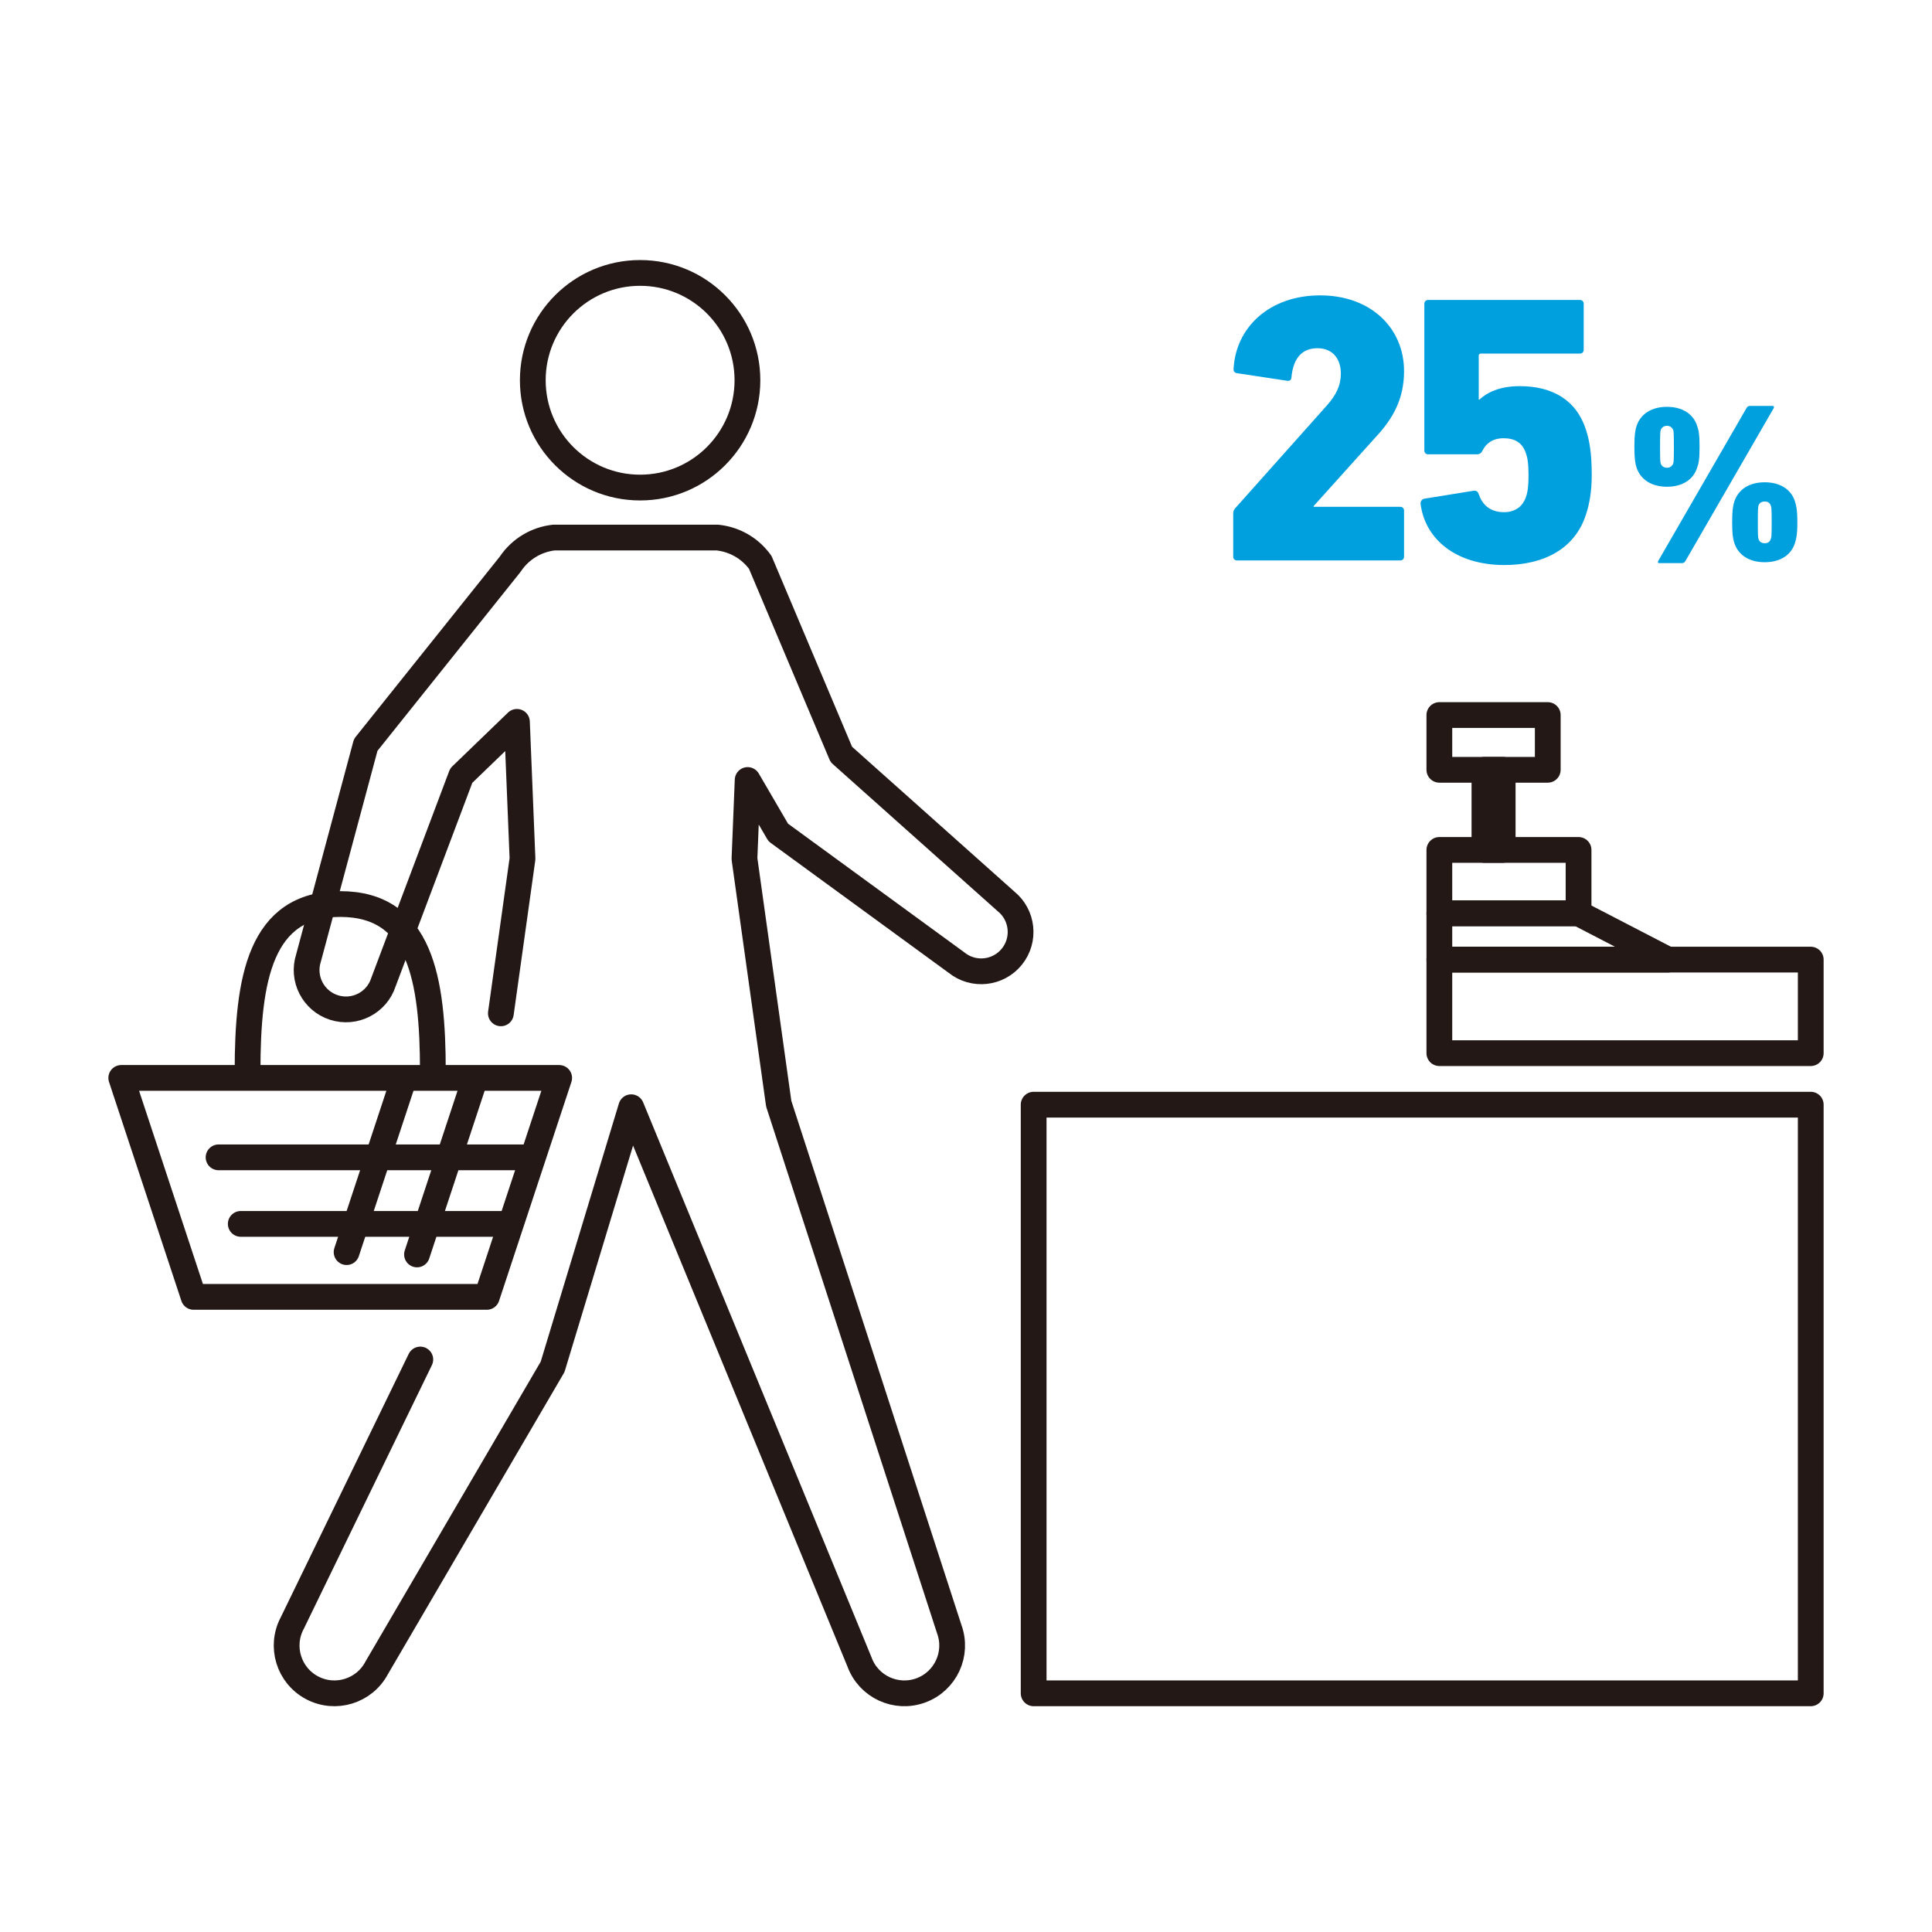
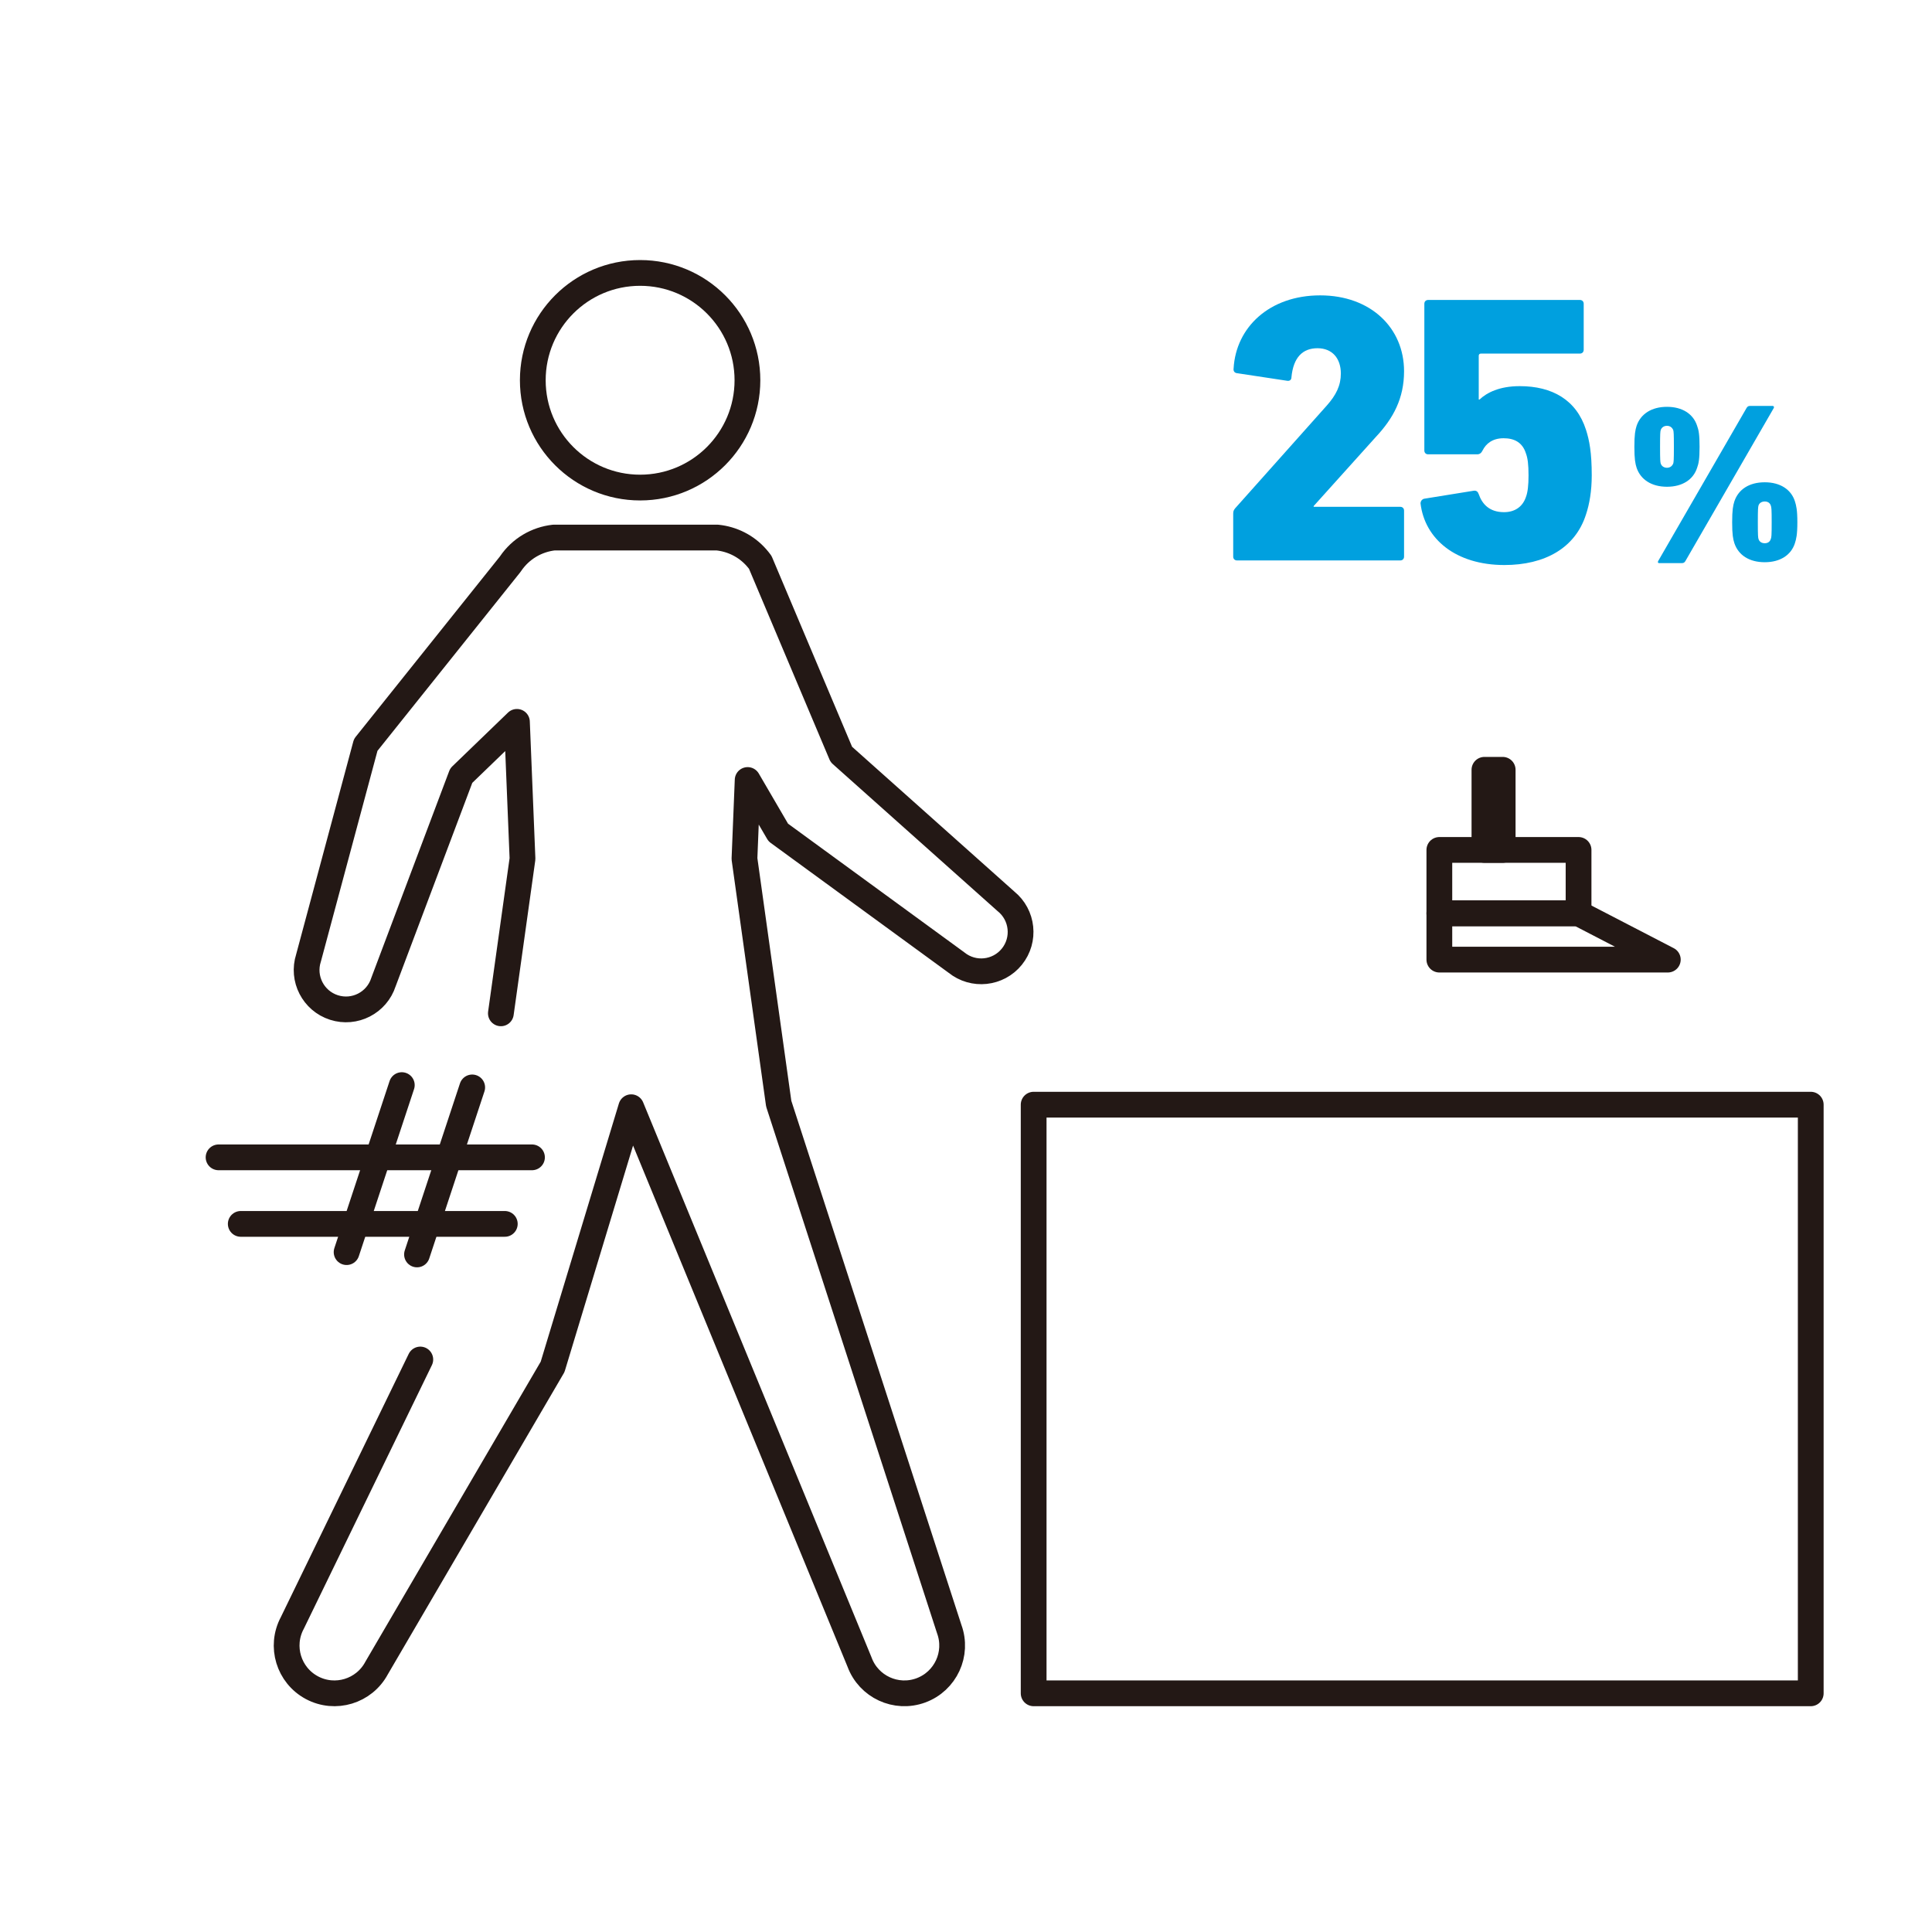
<svg xmlns="http://www.w3.org/2000/svg" version="1.1" id="レイヤー_1" x="0px" y="0px" width="450px" height="450px" viewBox="0 0 450 450" enable-background="new 0 0 450 450" xml:space="preserve">
  <g>
    <g>
      <rect x="240.757" y="257.299" fill="none" stroke="#231815" stroke-width="6" stroke-linecap="round" stroke-linejoin="round" stroke-miterlimit="10" width="181" height="137.109" />
-       <rect x="335.253" y="223.512" fill="none" stroke="#231815" stroke-width="6" stroke-linecap="round" stroke-linejoin="round" stroke-miterlimit="10" width="86.504" height="21.787" />
      <polygon fill="none" stroke="#231815" stroke-width="6" stroke-linecap="round" stroke-linejoin="round" stroke-miterlimit="10" points="    335.253,223.512 388.466,223.512 367.651,212.725 335.253,212.725   " />
      <rect x="335.253" y="197.965" fill="none" stroke="#231815" stroke-width="6" stroke-linecap="round" stroke-linejoin="round" stroke-miterlimit="10" width="32.424" height="14.76" />
      <rect x="345.753" y="179.299" fill="none" stroke="#231815" stroke-width="6" stroke-linecap="round" stroke-linejoin="round" stroke-miterlimit="10" width="4.25" height="18.666" />
-       <rect x="335.253" y="166.549" fill="none" stroke="#231815" stroke-width="6" stroke-linecap="round" stroke-linejoin="round" stroke-miterlimit="10" width="25.25" height="12.75" />
      <g>
        <g>
          <circle fill="none" stroke="#231815" stroke-width="6" stroke-linecap="round" stroke-linejoin="round" stroke-miterlimit="10" cx="149.095" cy="88.567" r="24.997" />
          <path fill="none" stroke="#231815" stroke-width="6" stroke-linecap="round" stroke-linejoin="round" stroke-miterlimit="10" d="      M116.663,236.025l5.037-36.006l-1.296-31.883l-12.971,12.521l-18.117,48.088c-1.551,4.822-6.717,7.473-11.537,5.92      c-4.821-1.549-7.473-6.715-5.922-11.533l13.328-49.633l33.572-41.986c0.049-0.074,0.104-0.143,0.158-0.217      c2.397-3.531,6.129-5.643,10.084-6.09h3.055h32.082h2.93c3.449,0.354,6.759,1.961,9.17,4.725      c0.293,0.334,0.576,0.684,0.843,1.053l18.881,44.738l38.344,34.211c3.941,3.184,4.555,8.957,1.373,12.896      c-3.182,3.938-8.955,4.553-12.896,1.371l-41.51-30.299l-7.131-12.225l-0.742,18.344l7.979,57.047l39.711,122.369      c2.119,5.77-0.84,12.166-6.609,14.287c-5.77,2.118-12.166-0.841-14.285-6.611l-52.582-127.779l-0.592-1.439l-0.436,1.439      l-17.875,59.031L87.714,388.52c-2.896,5.42-9.642,7.469-15.063,4.574c-5.422-2.896-7.471-9.643-4.571-15.063l29.817-61.375" />
        </g>
        <g>
-           <path fill="none" stroke="#231815" stroke-width="6" stroke-linecap="round" stroke-linejoin="round" stroke-miterlimit="10" d="      M100.823,249.568c0-21.539-2.915-39-21.581-39s-21.58,17.461-21.58,39" />
-           <polygon fill="none" stroke="#231815" stroke-width="6" stroke-linecap="round" stroke-linejoin="round" stroke-miterlimit="10" points="      45.097,302.068 113.388,302.068 130.243,251.068 28.243,251.068     " />
          <line fill="none" stroke="#231815" stroke-width="6" stroke-linecap="round" stroke-linejoin="round" stroke-miterlimit="10" x1="123.909" y1="269.568" x2="50.909" y2="269.568" />
          <line fill="none" stroke="#231815" stroke-width="6" stroke-linecap="round" stroke-linejoin="round" stroke-miterlimit="10" x1="117.577" y1="285.068" x2="56.077" y2="285.068" />
          <line fill="none" stroke="#231815" stroke-width="6" stroke-linecap="round" stroke-linejoin="round" stroke-miterlimit="10" x1="97.128" y1="292.184" x2="109.985" y2="253.281" />
          <line fill="none" stroke="#231815" stroke-width="6" stroke-linecap="round" stroke-linejoin="round" stroke-miterlimit="10" x1="80.731" y1="291.645" x2="93.589" y2="252.742" />
        </g>
      </g>
    </g>
    <g>
      <g enable-background="new    ">
        <path fill="#00A0DF" d="M287.239,119.65c0-0.535,0.088-0.803,0.445-1.249l21.323-23.91c2.23-2.498,3.302-4.729,3.302-7.494     c0-3.479-1.963-5.889-5.443-5.889c-3.391,0-5.62,2.052-6.066,6.78c0,0.535-0.357,0.893-0.981,0.803l-11.776-1.784     c-0.535-0.089-0.803-0.535-0.715-1.07c0.536-9.636,8.387-17.041,20.164-17.041s19.539,7.584,19.539,17.665     c0,6.335-2.498,10.975-6.603,15.346l-14.453,16.06v0.179h20.163c0.535,0,0.893,0.356,0.893,0.892v10.706     c0,0.536-0.357,0.893-0.893,0.893H288.13c-0.535,0-0.892-0.356-0.892-0.893V119.65z" />
      </g>
      <g enable-background="new    ">
        <path fill="#00A0DF" d="M331.668,116.171l11.599-1.873c0.624-0.09,0.981,0.268,1.159,0.803c0.803,2.319,2.498,4.193,5.889,4.193     c2.409,0,4.283-1.16,5.086-3.479c0.445-1.16,0.624-2.766,0.624-5.086c0-2.498-0.179-4.015-0.624-5.175     c-0.803-2.498-2.677-3.479-5.175-3.479c-2.587,0-4.104,1.249-4.907,2.855c-0.268,0.535-0.625,0.892-1.249,0.892h-11.42     c-0.535,0-0.892-0.356-0.892-0.892V70.759c0-0.535,0.356-0.892,0.892-0.892h35.331c0.535,0,0.892,0.356,0.892,0.892v10.706     c0,0.535-0.356,0.893-0.892,0.893h-23.02c-0.356,0-0.535,0.179-0.535,0.535v10.171h0.179c1.695-1.605,4.64-3.123,9.368-3.123     c7.584,0,13.204,3.212,15.435,10.171c0.804,2.499,1.339,5.354,1.339,10.617c0,3.658-0.535,6.691-1.339,9.101     c-2.498,7.851-9.636,11.776-19.003,11.776c-11.331,0-18.558-6.066-19.539-14.364C330.865,116.796,331.133,116.35,331.668,116.171     z" />
      </g>
      <g enable-background="new    ">
        <path fill="#00A0DF" d="M381.198,108.954c-0.313-0.987-0.52-2.028-0.52-4.888c0-2.86,0.207-3.9,0.52-4.889     c0.936-2.756,3.484-4.42,7.072-4.42s6.137,1.664,7.02,4.42c0.365,0.988,0.572,2.028,0.572,4.889c0,2.859-0.207,3.9-0.572,4.888     c-0.883,2.757-3.432,4.421-7.02,4.421S382.133,111.711,381.198,108.954z M406.782,95.07c0.208-0.364,0.416-0.521,0.832-0.521     h5.253c0.311,0,0.416,0.26,0.26,0.521l-20.541,35.568c-0.209,0.364-0.416,0.521-0.832,0.521h-5.305     c-0.313,0-0.363-0.26-0.207-0.521L406.782,95.07z M389.726,107.967c0.104-0.364,0.155-0.78,0.155-3.9s-0.051-3.536-0.155-3.9     c-0.261-0.624-0.78-0.988-1.456-0.988s-1.248,0.364-1.456,0.988c-0.104,0.364-0.155,0.78-0.155,3.9s0.051,3.536,0.155,3.9     c0.208,0.623,0.78,0.987,1.456,0.987S389.465,108.59,389.726,107.967z M403.454,121.643c0-2.859,0.208-3.9,0.521-4.888     c0.936-2.757,3.432-4.421,7.072-4.421c3.588,0,6.136,1.664,7.02,4.421c0.313,0.987,0.572,2.028,0.572,4.888     c0,2.912-0.26,3.9-0.572,4.889c-0.884,2.756-3.432,4.42-7.02,4.42c-3.641,0-6.137-1.664-7.072-4.42     C403.662,125.543,403.454,124.555,403.454,121.643z M411.047,126.531c0.676,0,1.195-0.313,1.404-0.988     c0.155-0.364,0.207-0.729,0.207-3.9c0-3.12-0.052-3.484-0.207-3.9c-0.209-0.623-0.729-0.936-1.404-0.936     s-1.248,0.313-1.457,0.936c-0.104,0.416-0.156,0.78-0.156,3.9c0,3.172,0.053,3.536,0.156,3.9     C409.799,126.219,410.371,126.531,411.047,126.531z" />
      </g>
    </g>
  </g>
</svg>